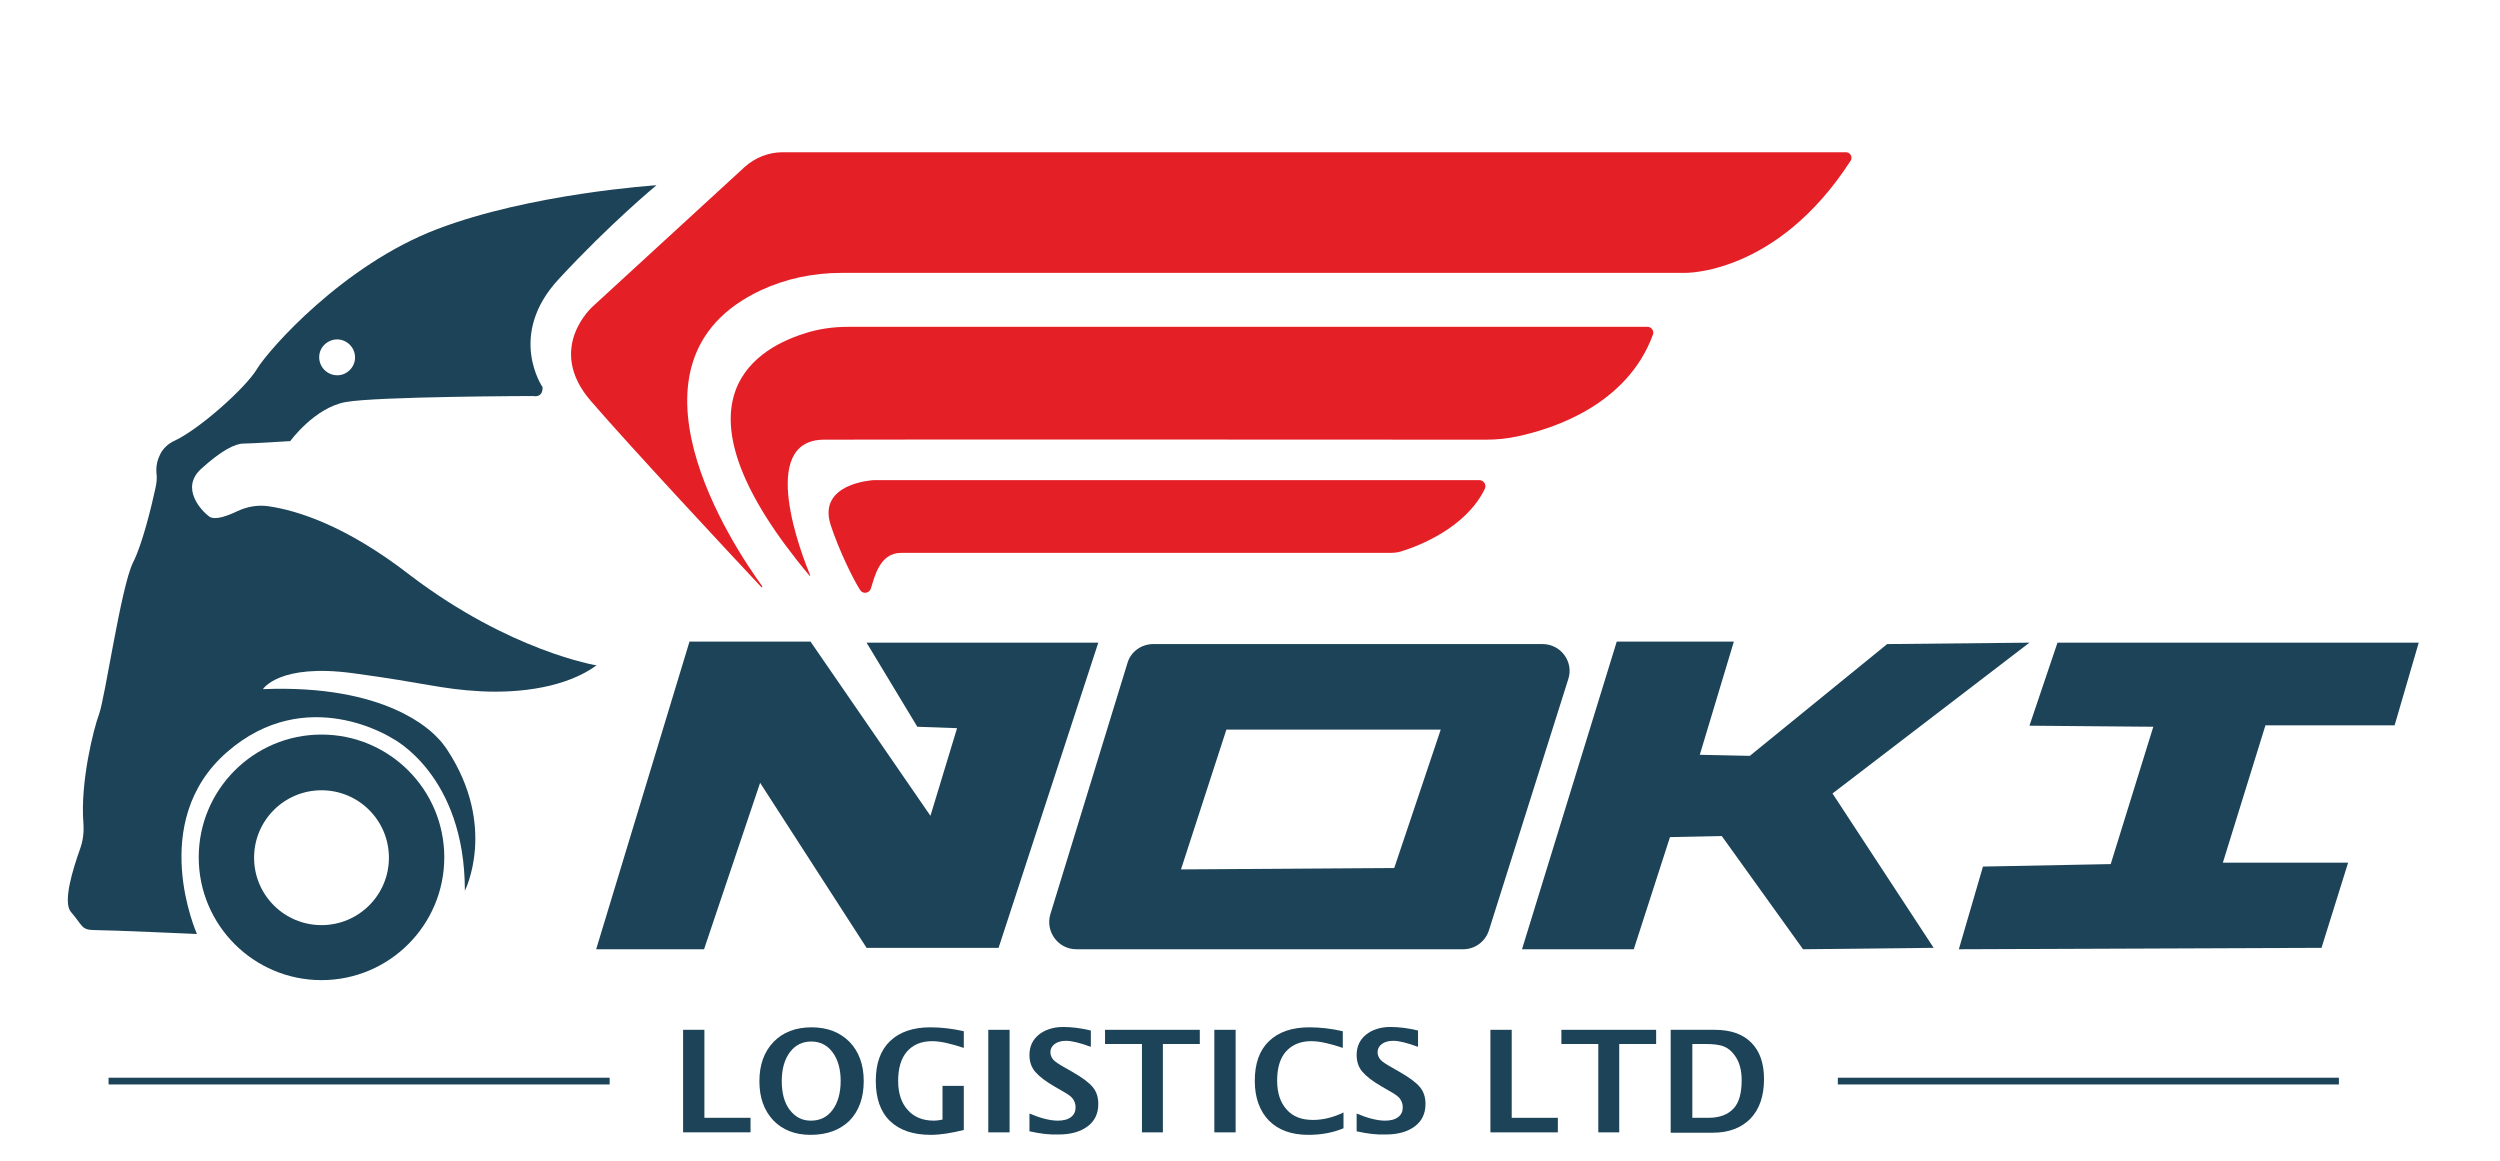
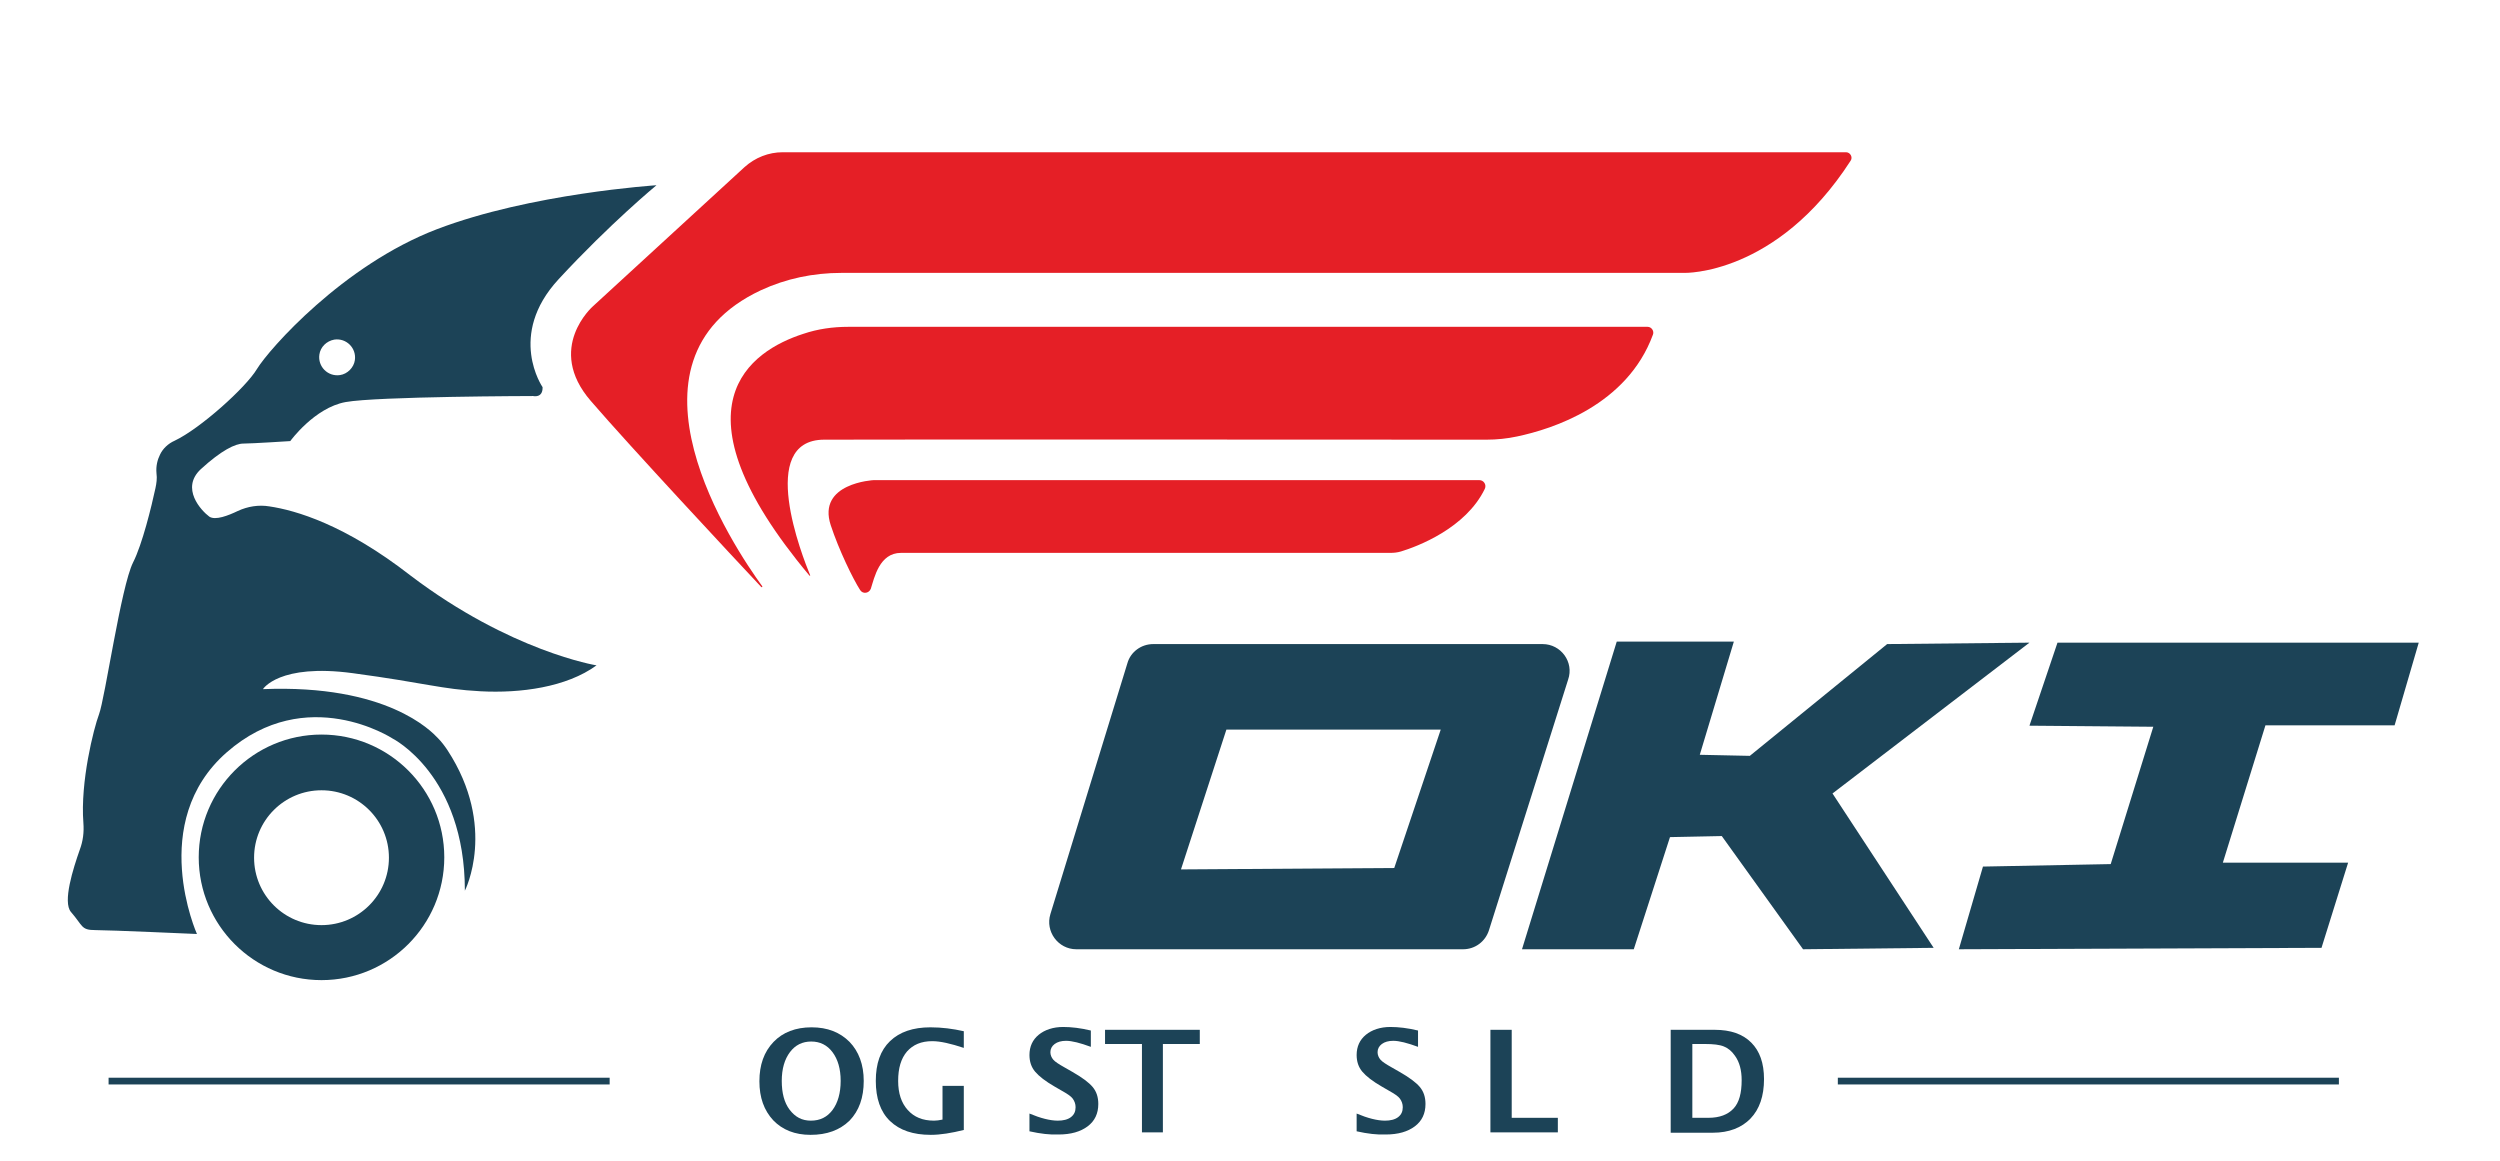
<svg xmlns="http://www.w3.org/2000/svg" version="1.1" id="Layer_1" x="0px" y="0px" viewBox="0 0 704.5 327.2" style="enable-background:new 0 0 704.5 327.2;" xml:space="preserve">
  <style type="text/css">
	.st0{fill:#1C4357;}
	.st1{fill:#E51F26;}
</style>
  <g>
    <g>
      <path class="st0" d="M90.6,207c-19.1,0-34.6,15.5-34.6,34.6c0,19.1,15.5,34.6,34.6,34.6s34.6-15.5,34.6-34.6    C125.2,222.5,109.7,207,90.6,207z M90.6,260.7c-10.5,0-19-8.5-19-19c0-10.5,8.5-19,19-19s19,8.5,19,19    C109.6,252.2,101.1,260.7,90.6,260.7z" />
    </g>
  </g>
  <path class="st0" d="M75.9,142.7c-3-0.5-6.1,0-8.9,1.3c-2.7,1.3-6.3,2.7-8,1.6c-2.3-1.7-8.2-8-2.4-13.4c5.8-5.3,9.7-7.2,12-7.2  s13.2-0.7,13.2-0.7s6.8-9.4,15.6-11s52.8-1.7,52.8-1.7s2.8,0.7,2.7-2.5c0,0-10.1-14.6,4.5-30.4c14.6-15.8,27.6-26.5,27.6-26.5  s-35.5,2.3-61.9,12.4S75.8,98.4,72.4,104c-3.1,5.2-16,16.8-23.2,20.2c-1.8,0.8-3.3,2.2-4.1,3.9c-0.7,1.4-1.2,3.2-1,5.3  c0.2,1.4,0,2.8-0.3,4.2c-1.1,5.1-3.7,15.8-6.3,20.9c-3.4,6.8-7.9,38.3-9.6,42.8c-1.5,4-5.3,19-4.4,30.6c0.2,2.6-0.1,5.1-1,7.5  c-1.9,5.4-4.9,14.8-2.5,17.6c3.4,3.9,2.8,5.1,6.8,5.1s28.7,1.1,28.7,1.1s-14.1-31.5,8.4-51.2c22.5-19.7,46.7-3.9,46.7-3.9  S131,218.3,131,251c0,0,9.2-18-4.9-39.6c-0.8-1.2-1.7-2.4-2.7-3.4c-1.9-2-14.4-15.2-49.3-13.8c0,0,4.5-7.3,25.3-4.5  c20.8,2.8,24.8,4.5,36,5.1s24.2-1.1,32.7-7.3c0,0-24.2-3.9-52.4-25.3C97.2,147.8,83.3,143.8,75.9,142.7z M94.2,95.7  c3.4-0.5,6.3,2.4,5.8,5.8c-0.3,2.1-2.1,3.9-4.2,4.2c-3.4,0.5-6.3-2.4-5.8-5.8C90.3,97.8,92,96.1,94.2,95.7z" />
  <path class="st1" d="M242.4,166.3c0.8,1.2,2.5,0.9,3-0.4c1-3.1,2.4-10.1,8.5-10.1h137.9c1,0,2-0.1,3-0.4c4.6-1.4,18.2-6.5,23.6-17.6  c0.6-1.2-0.3-2.5-1.5-2.5H246.2c0,0-16,0.8-12.1,12.7C236.4,155,240.4,163.2,242.4,166.3z" />
  <path class="st1" d="M228.1,162.2c0.1,0.1,0.3,0,0.2-0.1c-2.2-5.3-15.1-38.1,3.9-38.2c19-0.1,163.3,0,186.7,0c2.9,0,5.8-0.3,8.6-0.9  c10-2.1,31-8.8,38.3-28.7c0.4-1-0.4-2.2-1.5-2.2H239c-4.3,0-8.6,0.6-12.7,2C211.8,98.8,187.9,114.2,228.1,162.2z" />
  <path class="st1" d="M214.8,165.2c-8.1-11.1-43-63.4-0.4-83.4c7.1-3.3,14.8-4.9,22.7-4.9l237.5,0c0,0,26,0.8,46.9-31.6  c0.7-1-0.1-2.4-1.3-2.4H220.6c-4,0-7.8,1.5-10.8,4.2l-42.7,39.2c0,0-13.5,11.8-0.6,26.7c11.2,13,40.5,44.4,48,52.4  C214.7,165.6,214.9,165.4,214.8,165.2z" />
-   <polygon class="st0" points="198.4,267.5 214.2,220.6 244.2,267.1 281.4,267.1 309.5,181.1 244.2,181.1 258.5,204.8 269.7,205.2   262.2,229.9 228.4,180.8 194.3,180.8 168,267.5 " />
  <path class="st0" d="M434.7,181.5H325c-3.4,0-6.4,2.2-7.3,5.4L296,257.6c-1.5,4.9,2.2,9.9,7.3,9.9h109c3.4,0,6.3-2.2,7.3-5.4  l22.3-70.6C443.6,186.6,439.9,181.5,434.7,181.5z M392.9,244.6l-60.1,0.4l12.8-39.4H406L392.9,244.6z" />
  <polygon class="st0" points="428.9,267.5 460.4,267.5 470.6,235.9 485.2,235.6 508.1,267.5 544.9,267.1 516.4,223.6 571.9,181.1   531.8,181.5 493.1,213 479,212.7 488.6,180.8 455.6,180.8 " />
  <polygon class="st0" points="552,267.5 654.2,267.1 661.7,243.1 626.4,243.1 638.4,204.4 674.8,204.4 681.6,181.1 579.8,181.1   571.9,204.5 606.8,204.8 594.8,243.5 558.8,244.2 " />
  <rect x="517.9" y="303.7" class="st0" width="141.2" height="1.9" />
  <rect x="30.6" y="303.7" class="st0" width="141.2" height="1.9" />
  <g>
    <g>
-       <path class="st0" d="M192.5,319.1v-28.9h6V315h13v4.1H192.5z" />
      <path class="st0" d="M228.4,319.8c-4.4,0-7.9-1.4-10.5-4.1c-2.6-2.8-3.9-6.4-3.9-11c0-4.6,1.3-8.3,4-11.1    c2.6-2.7,6.2-4.1,10.7-4.1c4.5,0,8,1.4,10.7,4.1c2.6,2.7,4,6.4,4,11c0,4.7-1.3,8.4-4,11.2C236.6,318.5,233,319.8,228.4,319.8z     M228.5,315.8c2.6,0,4.6-1,6.1-3s2.3-4.8,2.3-8.2c0-3.4-0.8-6.1-2.3-8.1c-1.5-2-3.5-3-6-3c-2.5,0-4.5,1-6,3s-2.3,4.7-2.3,8.1    c0,3.4,0.7,6.1,2.2,8.1C224.1,314.8,226,315.8,228.5,315.8z" />
      <path class="st0" d="M271.7,318.4c-3.6,0.9-6.7,1.4-9.4,1.4c-5,0-8.8-1.3-11.5-3.9s-4-6.4-4-11.3c0-4.9,1.3-8.6,4-11.2    s6.5-3.9,11.4-3.9c3.2,0,6.3,0.4,9.4,1.1v4.7c-3.6-1.2-6.6-1.9-8.9-1.9c-3.1,0-5.4,1-7.1,2.9c-1.7,2-2.5,4.7-2.5,8.3    c0,3.5,0.9,6.2,2.7,8.2c1.8,2,4.2,3,7.4,3c0.7,0,1.5-0.1,2.4-0.3V306h6V318.4z" />
-       <path class="st0" d="M278.5,319.1v-28.9h6v28.9H278.5z" />
+       <path class="st0" d="M278.5,319.1v-28.9v28.9H278.5z" />
      <path class="st0" d="M290.1,318.8v-5c3.1,1.3,5.8,2,8,2c1.5,0,2.8-0.3,3.7-1s1.3-1.6,1.3-2.8c0-0.9-0.3-1.7-0.8-2.4    s-1.6-1.4-3.2-2.3l-1.9-1.1c-2.6-1.5-4.4-2.9-5.5-4.2s-1.6-2.9-1.6-4.7c0-2.4,0.9-4.3,2.6-5.7s4.1-2.2,6.9-2.2    c2.3,0,4.9,0.3,7.8,1v4.6c-3-1.1-5.3-1.7-7-1.7c-1.3,0-2.4,0.3-3.2,0.9s-1.2,1.4-1.2,2.3c0,0.8,0.3,1.5,0.8,2.1s1.6,1.3,3.2,2.2    l2.1,1.2c2.8,1.6,4.7,3,5.8,4.3s1.6,2.9,1.6,4.8c0,2.7-1,4.8-3,6.3s-4.7,2.3-8.2,2.3C295.9,319.8,293.2,319.5,290.1,318.8z" />
      <path class="st0" d="M321.8,319.1v-24.9h-10.4v-4h26.7v4h-10.4v24.9H321.8z" />
-       <path class="st0" d="M342.2,319.1v-28.9h6v28.9H342.2z" />
-       <path class="st0" d="M378.7,317.9c-2.8,1.2-6.1,1.9-10,1.9c-4.7,0-8.4-1.3-11.1-4c-2.6-2.7-4-6.4-4-11.2c0-4.9,1.3-8.6,4-11.2    c2.7-2.6,6.5-3.9,11.4-3.9c3.2,0,6.3,0.4,9.4,1.1v4.7c-3.5-1.2-6.5-1.9-8.9-1.9c-3,0-5.4,1-7.1,2.9s-2.5,4.7-2.5,8.2    c0,3.5,0.9,6.2,2.7,8.2s4.2,2.9,7.4,2.9c2.8,0,5.7-0.7,8.6-2.1V317.9z" />
      <path class="st0" d="M382.3,318.8v-5c3.1,1.3,5.8,2,8,2c1.5,0,2.8-0.3,3.7-1s1.3-1.6,1.3-2.8c0-0.9-0.3-1.7-0.8-2.4    s-1.6-1.4-3.2-2.3l-1.9-1.1c-2.6-1.5-4.4-2.9-5.5-4.2s-1.6-2.9-1.6-4.7c0-2.4,0.9-4.3,2.6-5.7s4.1-2.2,6.9-2.2    c2.3,0,4.9,0.3,7.8,1v4.6c-3-1.1-5.3-1.7-7-1.7c-1.3,0-2.4,0.3-3.2,0.9s-1.2,1.4-1.2,2.3c0,0.8,0.3,1.5,0.8,2.1s1.6,1.3,3.2,2.2    l2.1,1.2c2.8,1.6,4.7,3,5.8,4.3s1.6,2.9,1.6,4.8c0,2.7-1,4.8-3,6.3s-4.7,2.3-8.2,2.3C388.1,319.8,385.4,319.5,382.3,318.8z" />
      <path class="st0" d="M420,319.1v-28.9h6V315h13v4.1H420z" />
-       <path class="st0" d="M450.4,319.1v-24.9h-10.4v-4h26.7v4h-10.4v24.9H450.4z" />
      <path class="st0" d="M470.8,319.1v-28.9h12.4c4.5,0,7.9,1.2,10.3,3.6s3.6,5.8,3.6,10.3c0,4.8-1.3,8.5-3.8,11.1s-6.1,4-10.6,4    H470.8z M476.9,315h4.5c3.2,0,5.5-0.9,7.1-2.6s2.3-4.4,2.3-8c0-2.8-0.6-5.1-1.9-6.9c-0.9-1.3-1.9-2.1-3.1-2.6s-3-0.7-5.3-0.7h-3.6    V315z" />
    </g>
  </g>
</svg>